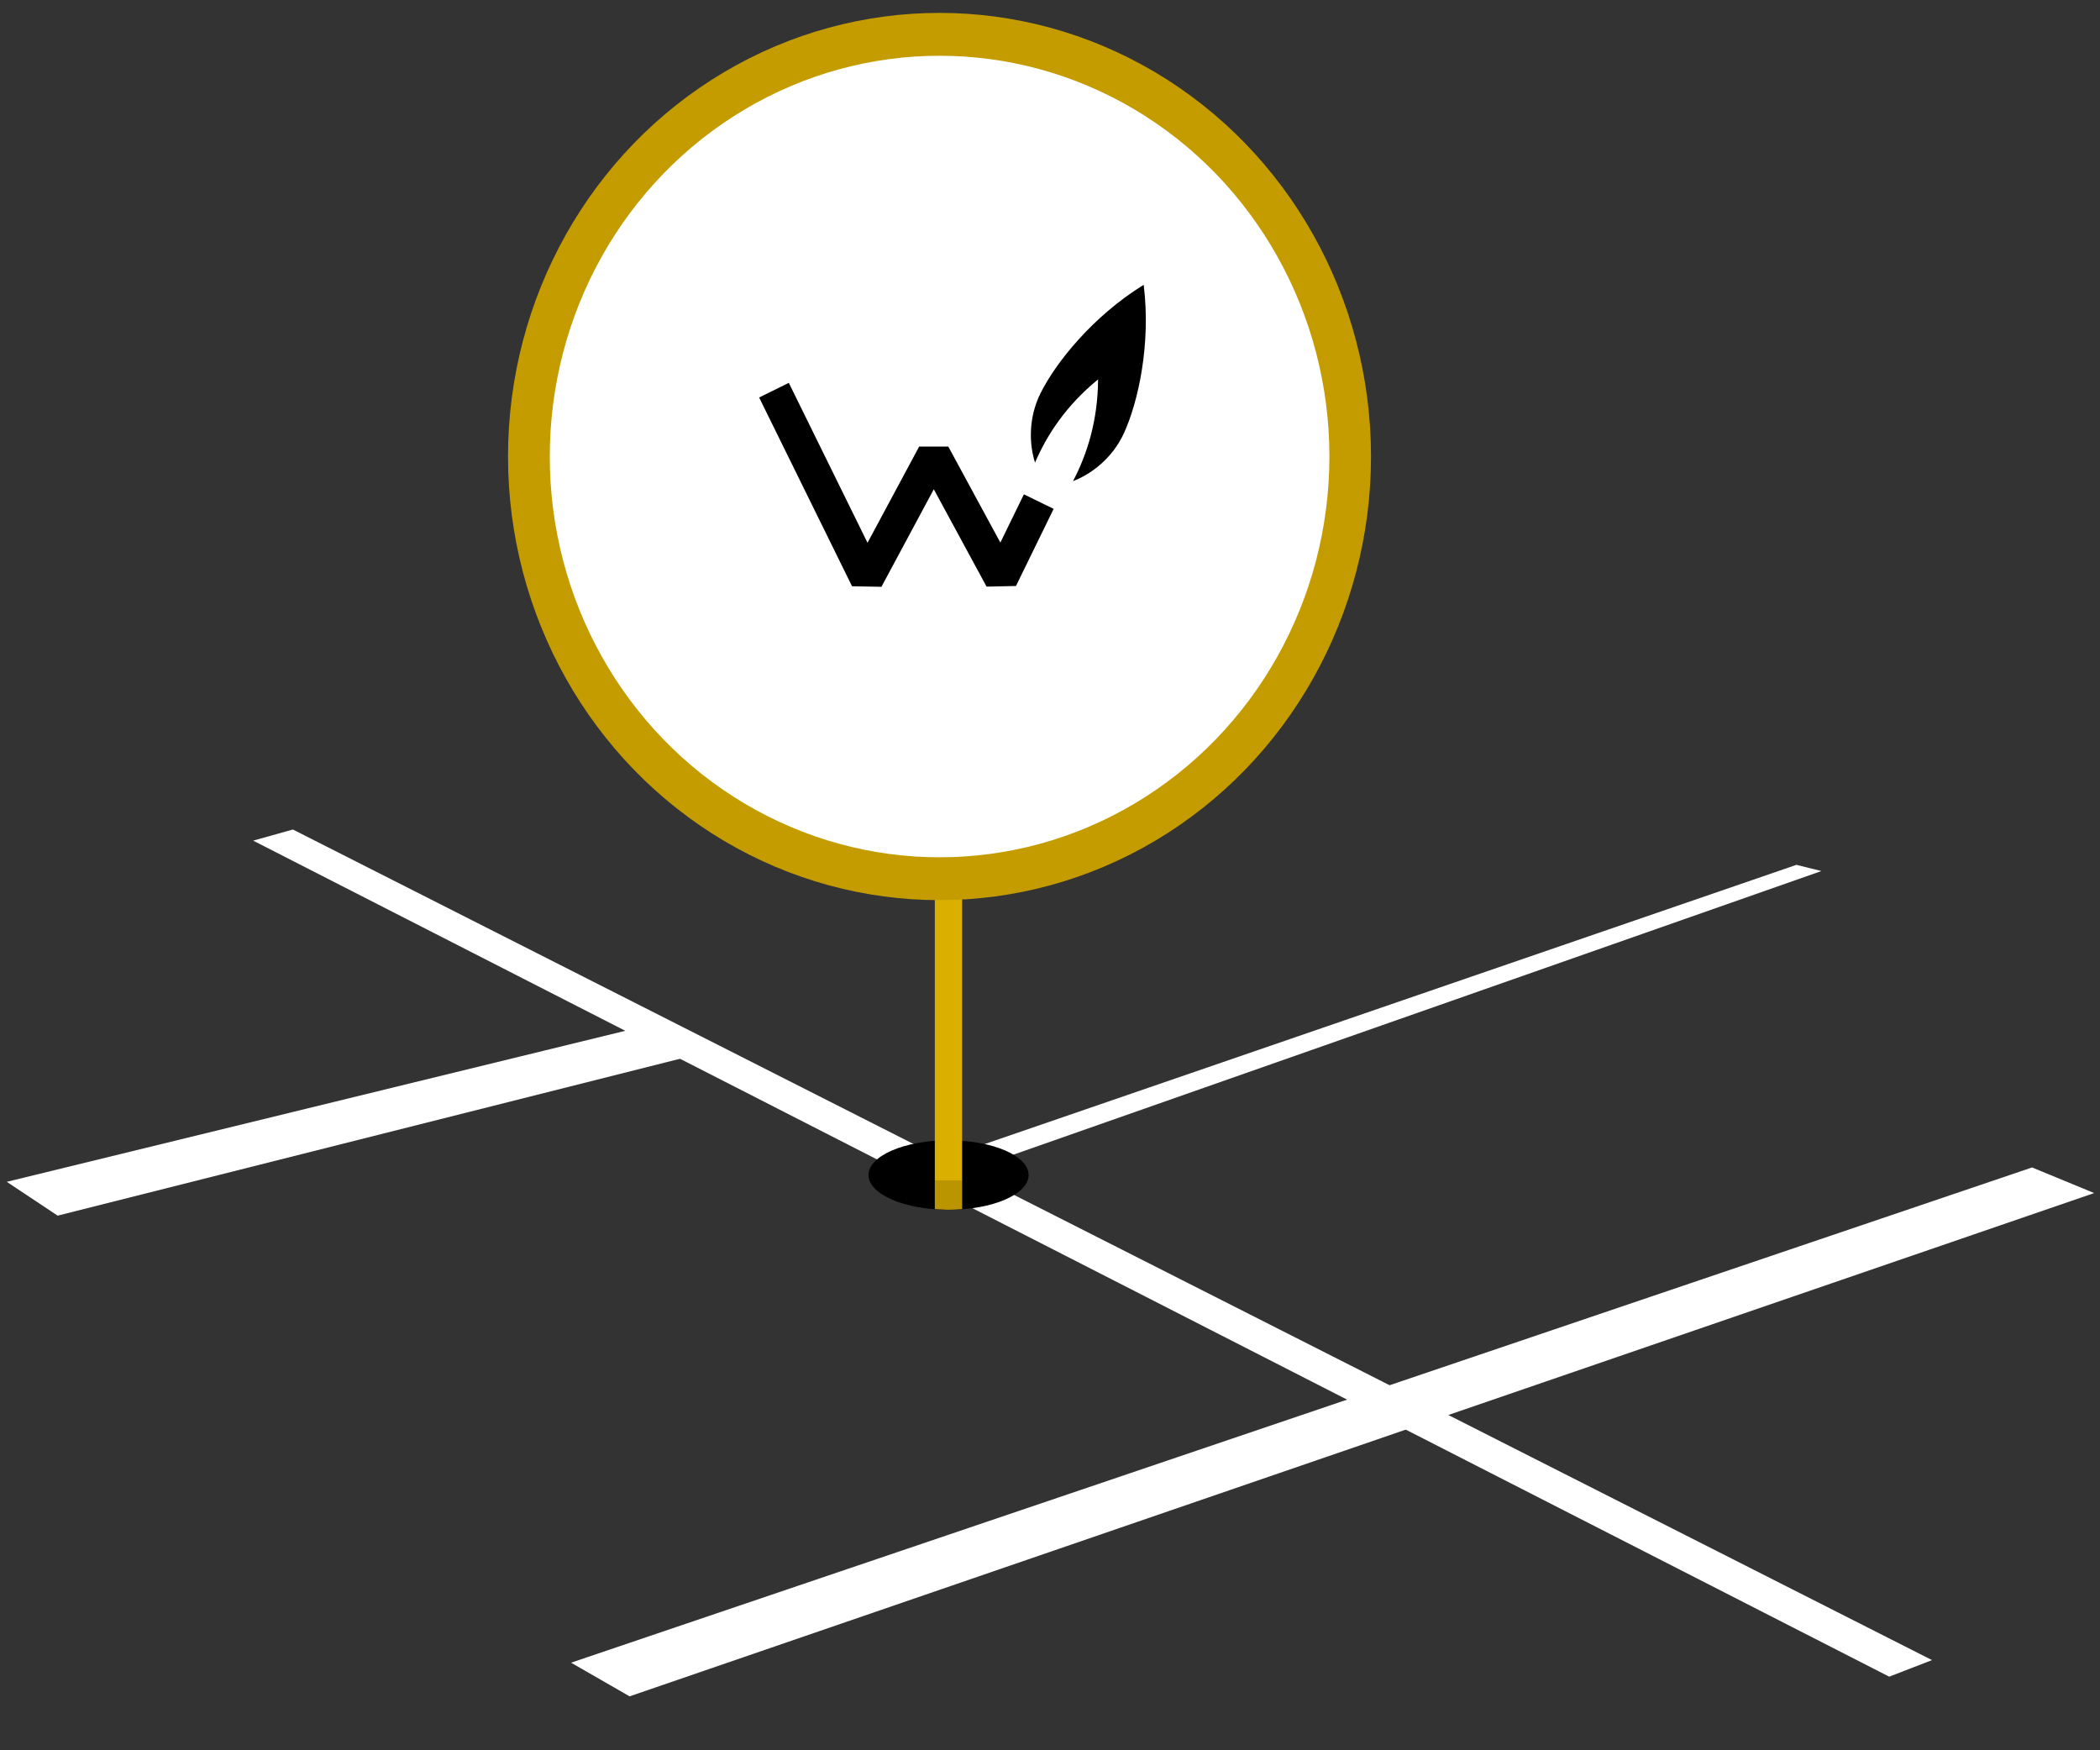
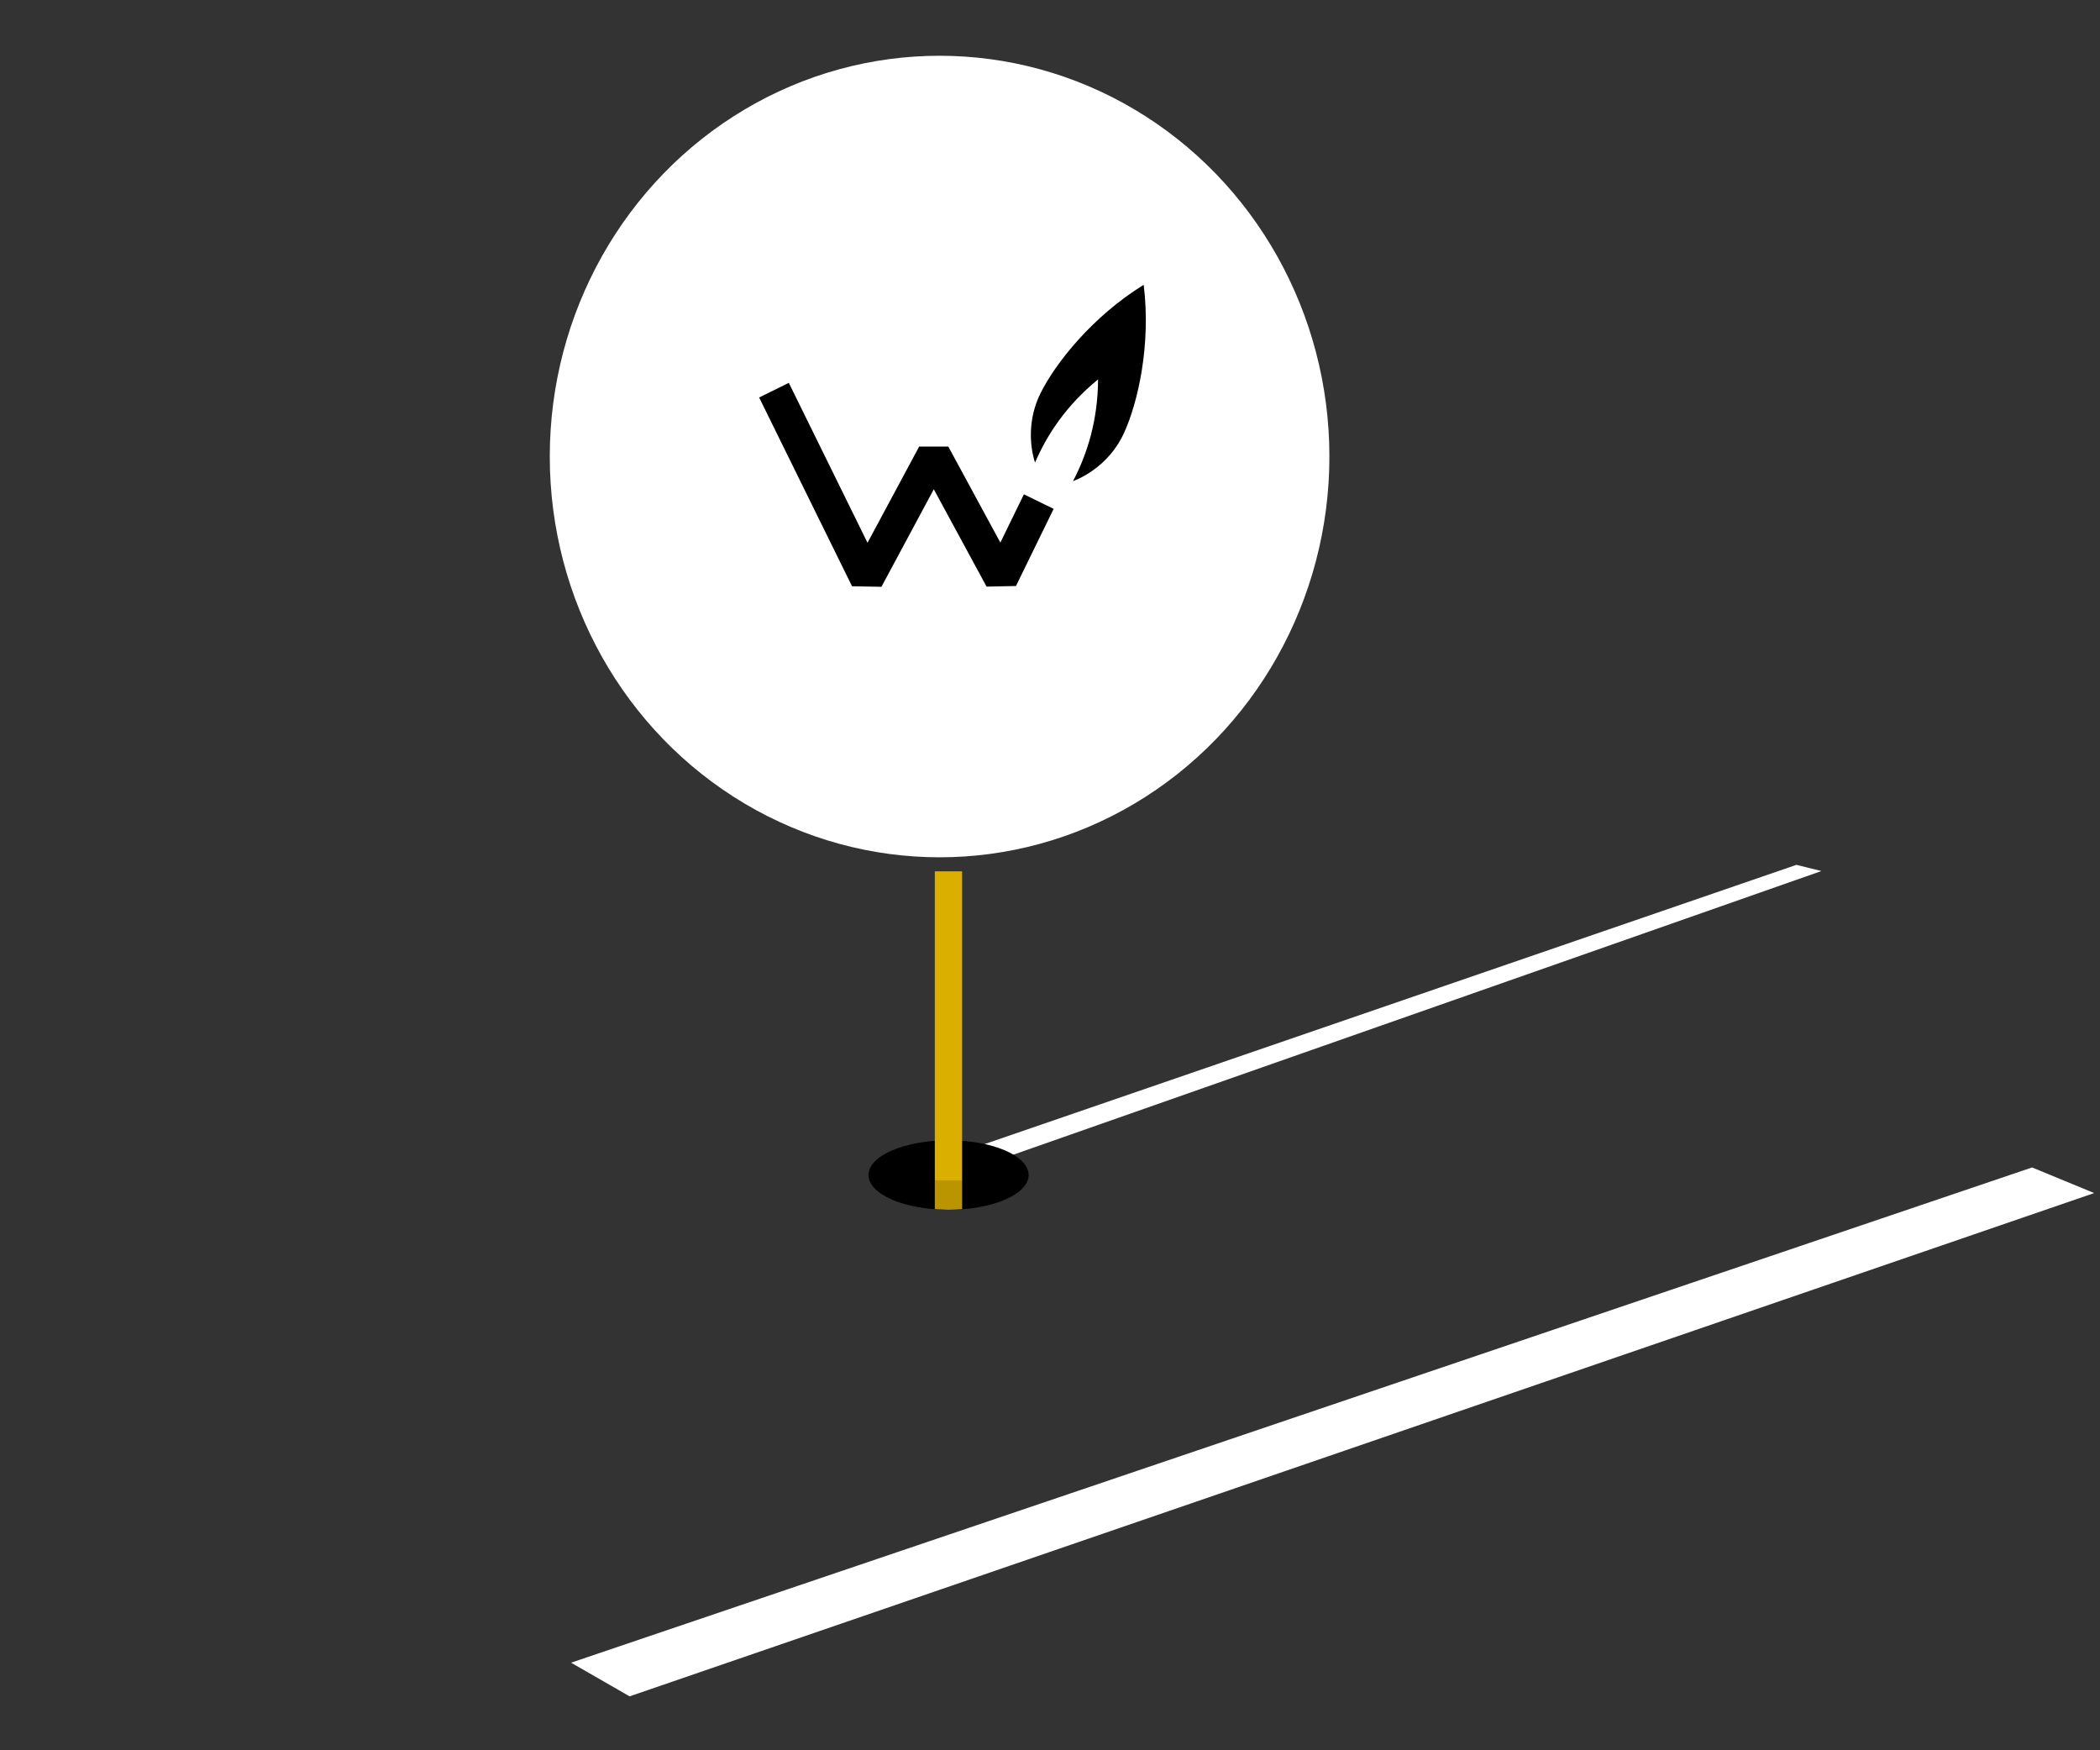
<svg xmlns="http://www.w3.org/2000/svg" width="144" height="120" viewBox="0 0 144 120" fill="none">
  <rect x="0" y="0" width="144" height="120" fill="#333333" stroke="none" />
  <path fill-rule="evenodd" clip-rule="evenodd" d="M124.897 59.719L65.265 80.647L64.816 79.368L123.182 59.295L124.897 59.719Z" fill="white" />
-   <path fill-rule="evenodd" clip-rule="evenodd" d="M129.547 114.953L17.359 57.634L20.085 56.872L132.48 113.817L129.547 114.953Z" fill="white" />
  <path fill-rule="evenodd" clip-rule="evenodd" d="M143.601 81.797L43.172 116.302L39.159 113.995L139.342 80.041L143.601 81.797Z" fill="white" />
-   <path fill-rule="evenodd" clip-rule="evenodd" d="M48.893 72.019L3.953 83.345L0.465 81.026L45.07 70.138L48.893 72.019Z" fill="white" />
  <ellipse cx="65.044" cy="80.561" rx="5.49" ry="2.381" fill="black" />
  <path d="M64.102 59.739H65.972V82.895C65.972 82.895 65.367 82.948 64.972 82.94C64.627 82.934 64.102 82.895 64.102 82.895V59.739Z" fill="#DBAF00" />
  <path d="M64.102 80.923H65.972V82.937C65.972 82.937 65.367 82.941 64.972 82.941C64.627 82.94 64.102 82.937 64.102 82.937V80.923Z" fill="black" fill-opacity="0.15" />
-   <ellipse cx="64.424" cy="31.299" rx="29.588" ry="30.415" fill="#C49C00" />
  <ellipse cx="64.429" cy="31.3" rx="26.73" ry="27.477" fill="white" />
  <path fill-rule="evenodd" clip-rule="evenodd" d="M78.424 19.527C74.91 21.697 72.386 24.883 71.352 26.956C70.5 28.66 70.577 30.484 70.974 31.718C71.79 29.809 73.124 27.782 75.296 26.013C75.282 28.831 74.546 31.151 73.577 32.986C74.789 32.527 76.268 31.445 77.067 29.705C78.032 27.601 78.934 23.633 78.424 19.527Z" fill="black" />
  <path d="M60.442 40.231L58.426 40.194L52.055 27.252L54.09 26.248L59.487 37.214L63.029 30.616L65.025 30.615L68.596 37.2L70.21 33.892L72.25 34.888L69.666 40.177L67.65 40.218L64.032 33.544L60.442 40.231Z" fill="black" />
</svg>